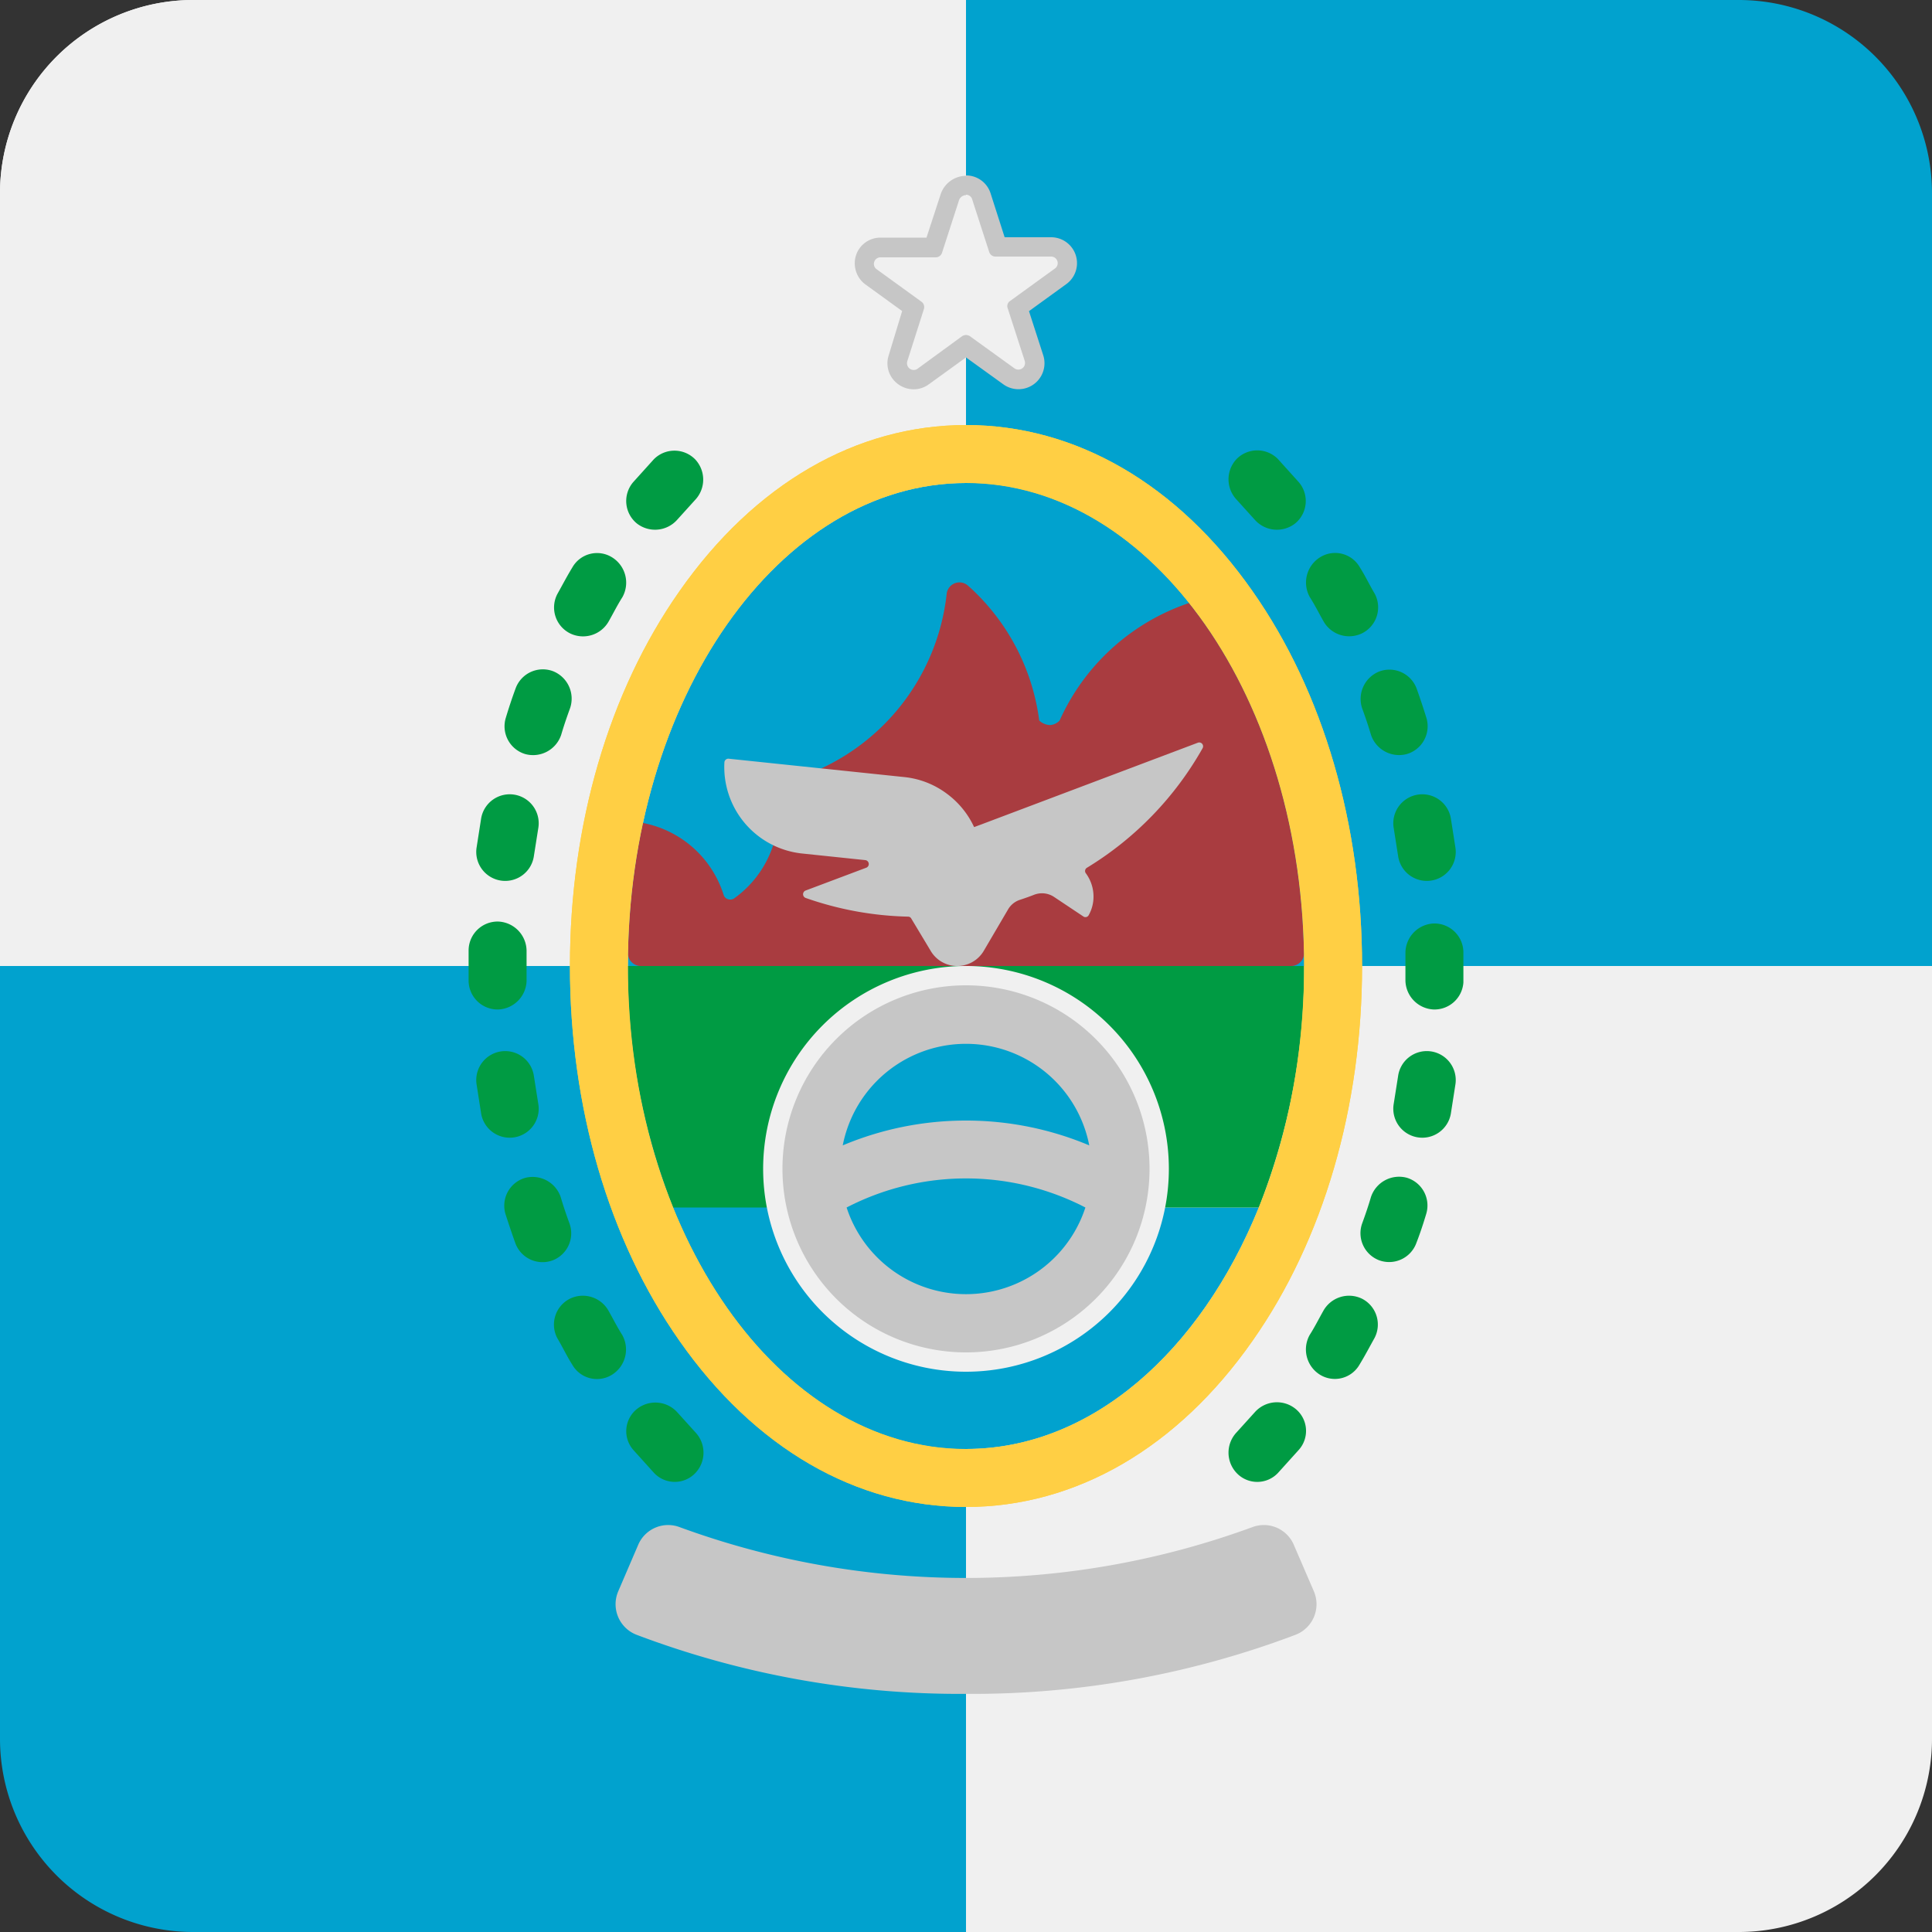
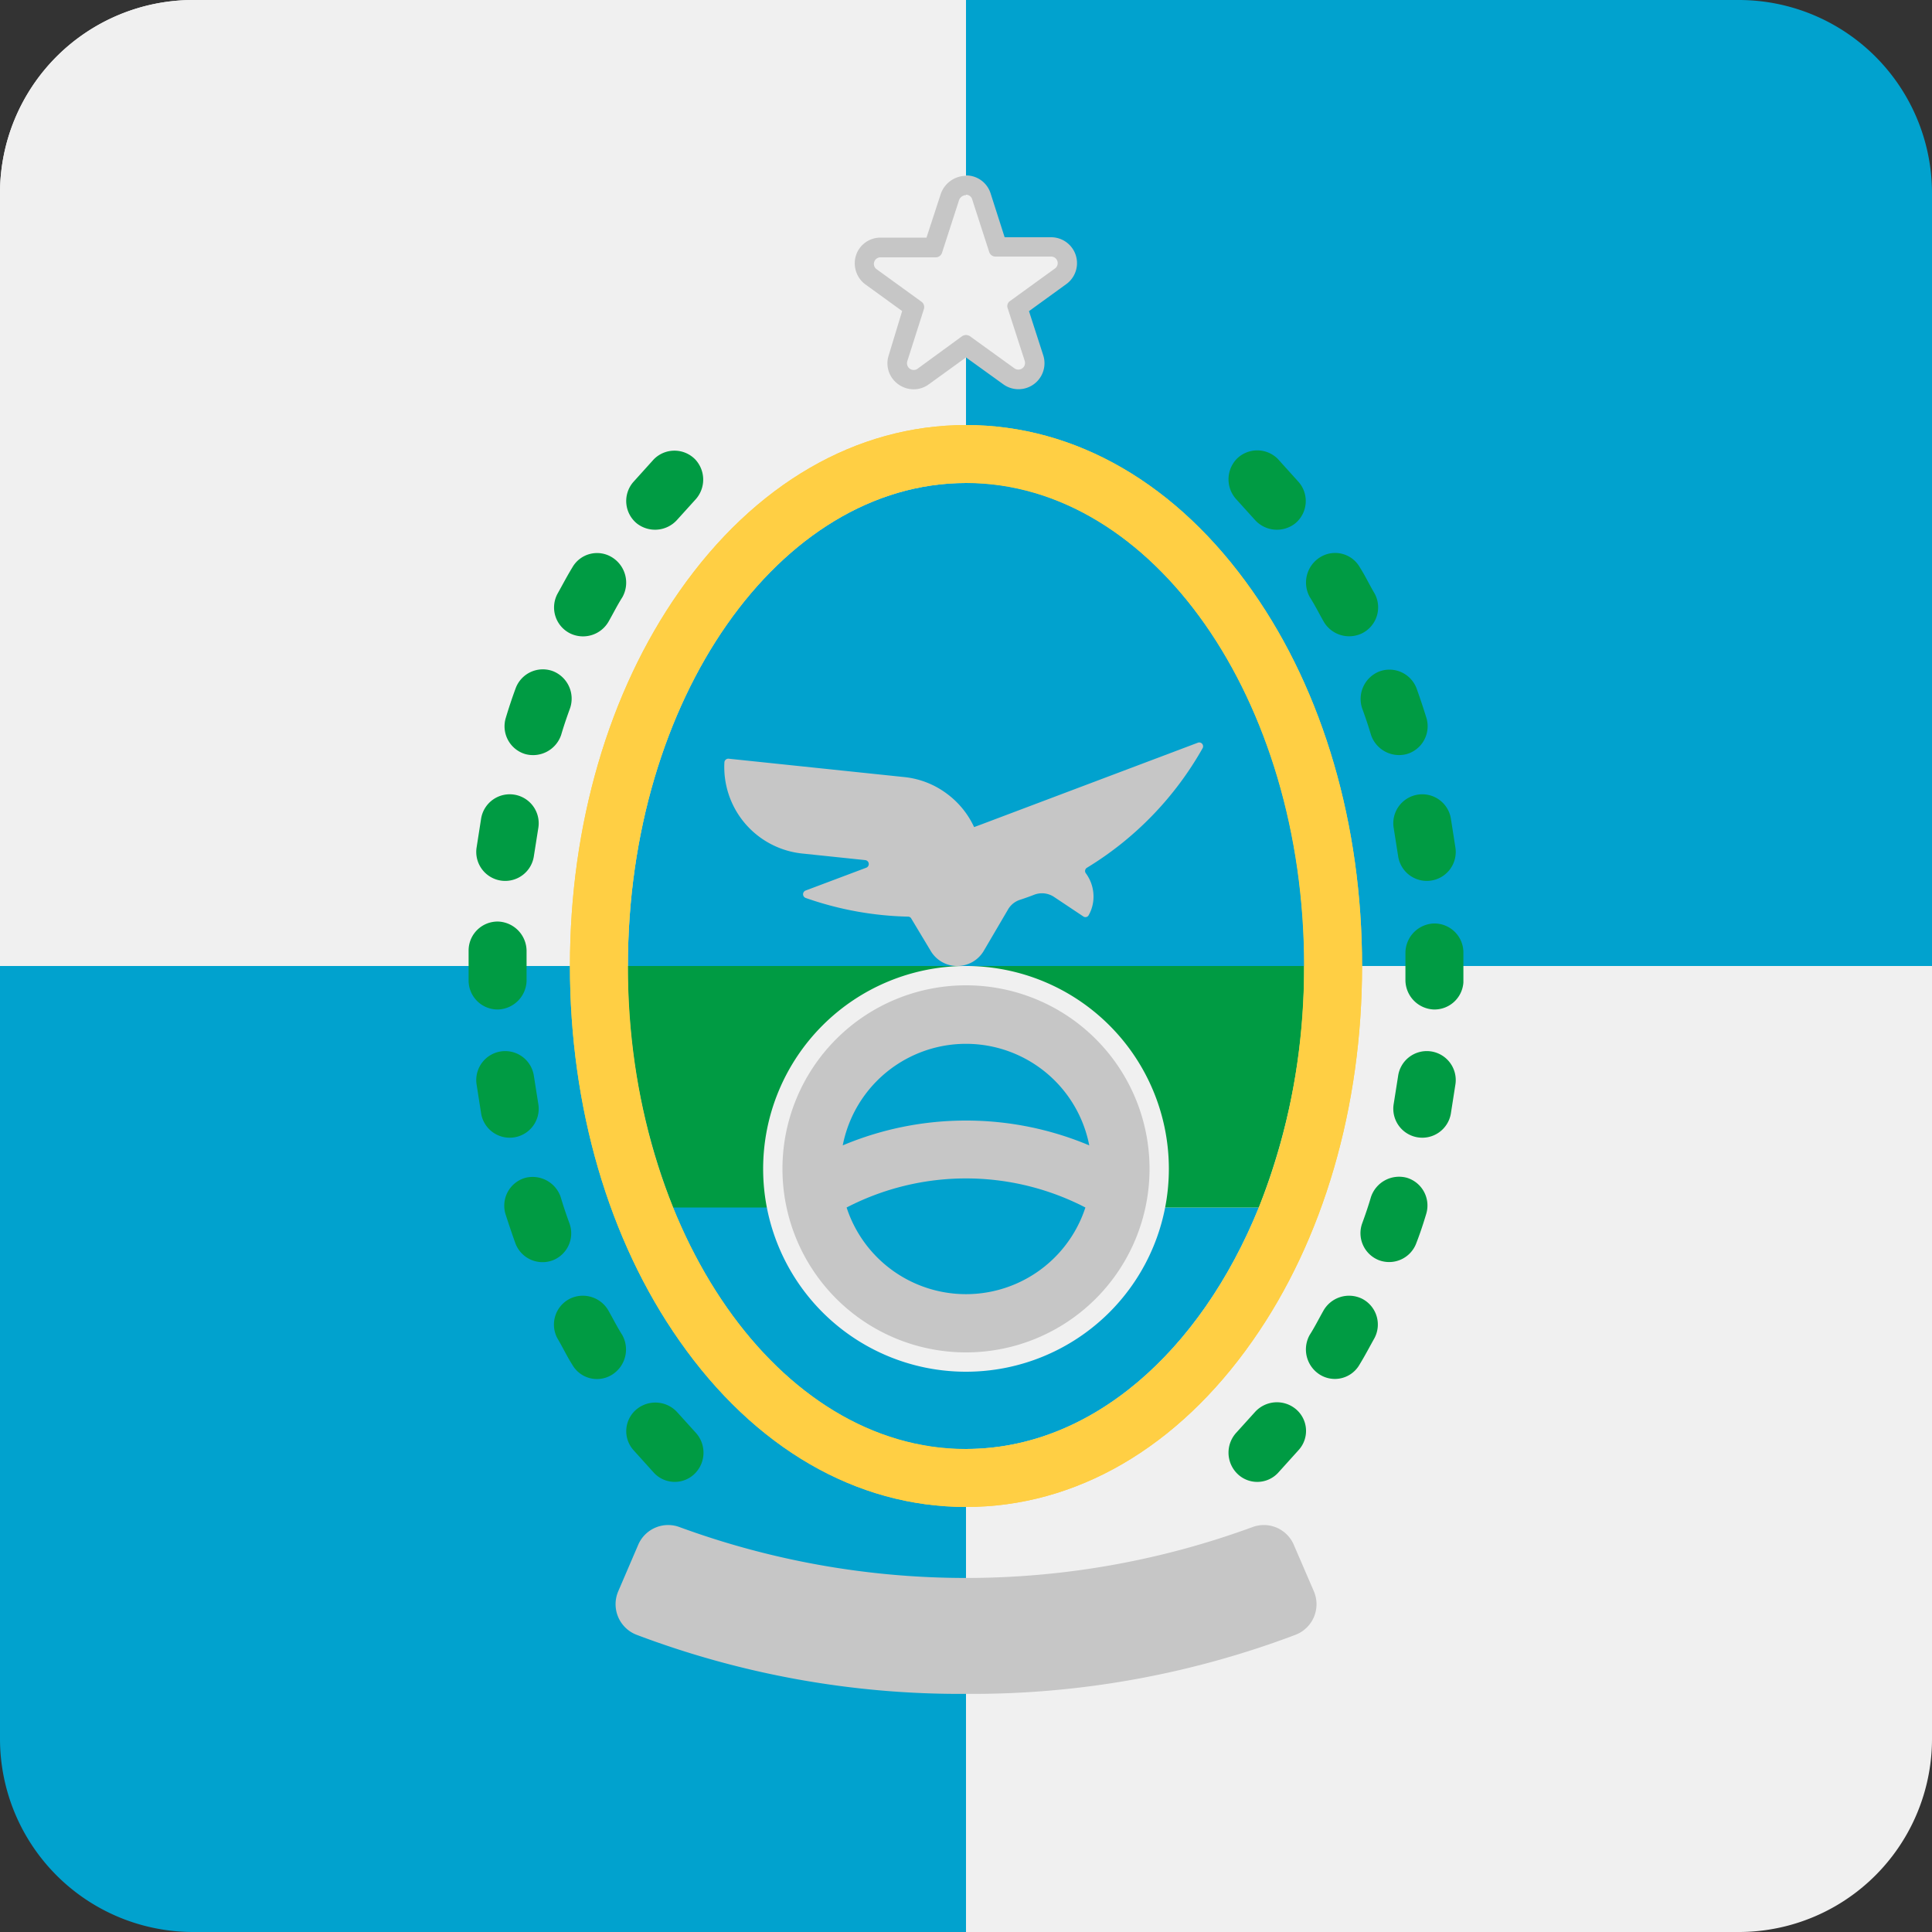
<svg xmlns="http://www.w3.org/2000/svg" viewBox="0 0 200 200">
  <rect x="0" y="0" width="200" height="200" fill="#333333" stroke="none" />
  <defs>
    <style>.cls-1{fill:none;}.cls-2{fill:#f0f0f0;}.cls-3{fill:#01a2ce;}.cls-4{fill:#ffcf44;}.cls-5{fill:#009b43;}.cls-6{clip-path:url(#clip-path);}.cls-7{fill:#a93c40;}.cls-8{fill:#c6c6c6;}</style>
    <clipPath id="clip-path">
      <path class="cls-1" d="M100,50c-19.33,0-35,22.39-35,50h70C135,72.39,119.33,50,100,50Z" />
    </clipPath>
  </defs>
  <g id="square-rounded">
    <path class="cls-2" d="M0,100H100V0H20A20,20,0,0,0,0,20Z" />
    <path class="cls-2" d="M0,100H100V0H20A20,20,0,0,0,0,20Z" />
    <path class="cls-2" d="M100,200h80a20,20,0,0,0,20-20V100H100Z" />
-     <path class="cls-3" d="M0,100H100V200H20A20,20,0,0,1,0,180Z" />
+     <path class="cls-3" d="M0,100H100V200H20A20,20,0,0,1,0,180" />
    <path class="cls-3" d="M100,0h80a20,20,0,0,1,20,20v80H100Z" />
    <path class="cls-4" d="M100,50c19.33,0,35,22.39,35,50s-15.67,50-35,50-35-22.39-35-50,15.67-50,35-50m0-6c-11.36,0-21.9,6.11-29.66,17.2C63,71.65,59,85.42,59,100s4,28.35,11.34,38.8C78.1,149.89,88.64,156,100,156s21.9-6.11,29.66-17.2C137,128.35,141,114.58,141,100s-4-28.35-11.34-38.8C121.9,50.11,111.36,44,100,44Z" />
    <path class="cls-3" d="M100,50c-19.33,0-35,22.39-35,50h70C135,72.39,119.33,50,100,50Z" />
    <path class="cls-3" d="M69.69,125c6.06,14.94,17.36,25,30.31,25s24.25-10.06,30.31-25Z" />
    <path class="cls-5" d="M135,100H65a66.86,66.86,0,0,0,4.69,25h60.62A66.86,66.86,0,0,0,135,100Z" />
    <g class="cls-6">
-       <path class="cls-7" d="M66.33,100A1.34,1.34,0,0,1,65,98.67V86.5a1.34,1.34,0,0,1,.49-1,1.37,1.37,0,0,1,.84-.3l.26,0a10.91,10.91,0,0,1,8.32,7.44.69.69,0,0,0,.67.48A.67.67,0,0,0,76,93a10.94,10.94,0,0,0,4.58-8.89v-2a1.34,1.34,0,0,1,1-1.29A22.68,22.68,0,0,0,98,61.48a1.33,1.33,0,0,1,.84-1.1,1.33,1.33,0,0,1,1.37.25c.22.2.45.4.66.61a22.62,22.62,0,0,1,6.71,13.35,1.76,1.76,0,0,0,1.11.47,1.49,1.49,0,0,0,1-.47,22.6,22.6,0,0,1,20.6-13.35h3.32A1.34,1.34,0,0,1,135,62.58V98.67a1.34,1.34,0,0,1-1.33,1.33Z" />
-     </g>
+       </g>
    <circle class="cls-8" cx="100" cy="121" r="20" />
    <path class="cls-2" d="M100,102a19,19,0,1,1-19,19,19,19,0,0,1,19-19m0-2a21,21,0,1,0,21,21,21,21,0,0,0-21-21Z" />
    <path class="cls-8" d="M124.49,77.46a.4.4,0,0,0-.5-.57l-22.42,8.46-.73.27A9,9,0,0,0,98,82.15a8.86,8.86,0,0,0-4.41-1.71l-18.16-1.9a.41.41,0,0,0-.44.37,9,9,0,0,0,8,9.44l6.6.69a.41.41,0,0,1,.1.78l-6.3,2.37a.41.41,0,0,0,0,.76A34.16,34.16,0,0,0,94,94.89a.37.37,0,0,1,.33.19l2,3.33a3.19,3.19,0,0,0,5.48.07l2.54-4.33a2.22,2.22,0,0,1,1.23-1c.49-.16,1-.34,1.46-.52a2.25,2.25,0,0,1,2.09.23l0,0,3,2a.38.38,0,0,0,.57-.12,3.91,3.91,0,0,0,.5-1.93,4.06,4.06,0,0,0-.78-2.39.39.39,0,0,1,.1-.59A34.09,34.09,0,0,0,124.49,77.46Z" />
    <path class="cls-3" d="M87.64,125a13,13,0,0,0,24.72,0,26.88,26.88,0,0,0-24.72,0Z" />
    <path class="cls-3" d="M100,116a32.85,32.85,0,0,1,12.76,2.57,13,13,0,0,0-25.52,0A32.85,32.85,0,0,1,100,116Z" />
    <path class="cls-2" d="M117.09,160h0a3.1,3.1,0,0,1,1.15-4c.78-.5,1.6-.94,2.36-1.48a2.78,2.78,0,0,1,2.15-.43,3.09,3.09,0,0,1,2,1.15h0a2.91,2.91,0,0,1,.57,2.25,3.1,3.1,0,0,1-1.33,2c-.87.62-1.81,1.14-2.71,1.71A2.93,2.93,0,0,1,117.09,160Z" />
    <path class="cls-5" d="M128,152.47h0a3.06,3.06,0,0,1,0-4.18l1.9-2.1a3.06,3.06,0,0,1,4.17-.38h0a2.94,2.94,0,0,1,.38,4.28l-2.12,2.35A2.94,2.94,0,0,1,128,152.47Z" />
    <path class="cls-5" d="M136.58,142.27a3.08,3.08,0,0,1-1-4.08c.51-.8.94-1.66,1.41-2.49a3.05,3.05,0,0,1,4-1.26,3,3,0,0,1,1.29,4.09c-.51.91-1,1.85-1.54,2.73A2.94,2.94,0,0,1,136.58,142.27Z" />
    <path class="cls-5" d="M142.76,130.46a3,3,0,0,1-1.75-3.81c.33-.9.64-1.81.91-2.73a3.07,3.07,0,0,1,3.71-2,3,3,0,0,1,2,3.78c-.3,1-.63,2-1,2.95A3,3,0,0,1,142.76,130.46Z" />
    <path class="cls-5" d="M146.66,117.72h0a3,3,0,0,1-2.38-3.47l.45-2.85a3,3,0,0,1,3.33-2.57,3,3,0,0,1,2.61,3.39l-.48,3.07A3,3,0,0,1,146.66,117.72Z" />
    <path class="cls-5" d="M148.39,104.5h0a3.06,3.06,0,0,1-2.9-3c0-1,0-1.93,0-2.9a3.06,3.06,0,0,1,2.9-3h0a3,3,0,0,1,3.1,3c0,1,0,2.07,0,3.1A3,3,0,0,1,148.39,104.5Z" />
    <path class="cls-5" d="M148.06,91.17a3,3,0,0,1-3.33-2.57l-.45-2.85a3,3,0,0,1,2.38-3.47,3,3,0,0,1,3.53,2.43l.48,3.07A3,3,0,0,1,148.06,91.17Z" />
    <path class="cls-5" d="M145.63,78.06a3.07,3.07,0,0,1-3.71-2c-.27-.92-.58-1.83-.91-2.73a3.06,3.06,0,0,1,1.75-3.81h0a3,3,0,0,1,3.9,1.79c.36,1,.69,2,1,3A3,3,0,0,1,145.63,78.06Z" />
    <path class="cls-5" d="M141,65.56a3.05,3.05,0,0,1-4-1.26c-.47-.83-.9-1.69-1.41-2.49a3.08,3.08,0,0,1,1-4.08,2.94,2.94,0,0,1,4.18,1c.56.88,1,1.82,1.54,2.73A3,3,0,0,1,141,65.56Z" />
    <path class="cls-5" d="M134.07,54.19h0a3.06,3.06,0,0,1-4.17-.38l-1.9-2.1a3.06,3.06,0,0,1,0-4.18,3,3,0,0,1,4.3,0l2.12,2.35A3,3,0,0,1,134.07,54.19Z" />
    <path class="cls-3" d="M82.91,160h0a2.93,2.93,0,0,1-4.15,1.19c-.9-.57-1.84-1.09-2.71-1.71a3.1,3.1,0,0,1-1.33-2,2.91,2.91,0,0,1,.57-2.25h0a3.09,3.09,0,0,1,2-1.15,2.78,2.78,0,0,1,2.15.43c.76.54,1.58,1,2.36,1.48A3.1,3.1,0,0,1,82.91,160Z" />
    <path class="cls-5" d="M72,152.47h0a2.94,2.94,0,0,1-4.3,0l-2.12-2.35a2.94,2.94,0,0,1,.38-4.28h0a3.06,3.06,0,0,1,4.17.38l1.9,2.1A3.06,3.06,0,0,1,72,152.47Z" />
    <path class="cls-5" d="M63.42,142.27h0a2.94,2.94,0,0,1-4.18-1c-.56-.88-1-1.82-1.54-2.73A3,3,0,0,1,59,134.44a3.05,3.05,0,0,1,4,1.26c.47.83.9,1.69,1.41,2.49A3.08,3.08,0,0,1,63.42,142.27Z" />
    <path class="cls-5" d="M57.24,130.46h0a3,3,0,0,1-3.9-1.79c-.36-1-.69-2-1-2.95a3,3,0,0,1,2-3.78h0a3.07,3.07,0,0,1,3.71,2c.27.92.58,1.83.91,2.73A3,3,0,0,1,57.24,130.46Z" />
    <path class="cls-5" d="M53.34,117.72h0a3,3,0,0,1-3.53-2.43l-.48-3.07a3,3,0,0,1,2.61-3.39h0a3,3,0,0,1,3.33,2.57l.45,2.85A3,3,0,0,1,53.34,117.72Z" />
    <path class="cls-5" d="M51.61,104.5a3,3,0,0,1-3.1-3c0-1,0-2.07,0-3.1a3,3,0,0,1,3.1-3h0a3.06,3.06,0,0,1,2.9,3c0,1,0,1.93,0,2.9A3.06,3.06,0,0,1,51.61,104.5Z" />
    <path class="cls-5" d="M51.94,91.17a3,3,0,0,1-2.61-3.39l.48-3.07a3,3,0,0,1,3.53-2.43h0a3,3,0,0,1,2.38,3.47l-.45,2.85A3,3,0,0,1,51.94,91.17Z" />
    <path class="cls-5" d="M54.37,78.06h0a3,3,0,0,1-2-3.78c.3-1,.63-2,1-3a3,3,0,0,1,3.9-1.79h0A3.06,3.06,0,0,1,59,73.35c-.33.9-.64,1.81-.91,2.73A3.07,3.07,0,0,1,54.37,78.06Z" />
    <path class="cls-5" d="M59,65.56a3,3,0,0,1-1.29-4.09c.51-.91,1-1.85,1.54-2.73a2.94,2.94,0,0,1,4.18-1h0a3.08,3.08,0,0,1,1,4.08c-.51.8-.94,1.66-1.41,2.49A3.05,3.05,0,0,1,59,65.56Z" />
    <path class="cls-5" d="M65.93,54.19h0a3,3,0,0,1-.38-4.28l2.12-2.35a3,3,0,0,1,4.3,0,3.06,3.06,0,0,1,0,4.18l-1.9,2.1A3.06,3.06,0,0,1,65.93,54.19Z" />
    <path class="cls-4" d="M100,50c19.33,0,35,22.39,35,50s-15.67,50-35,50-35-22.39-35-50,15.67-50,35-50m0-6c-11.36,0-21.9,6.11-29.66,17.2C63,71.65,59,85.42,59,100s4,28.35,11.34,38.8C78.1,149.89,88.64,156,100,156s21.9-6.11,29.66-17.2C137,128.35,141,114.58,141,100s-4-28.35-11.34-38.8C121.9,50.11,111.36,44,100,44Z" />
    <path class="cls-8" d="M133.93,159.91a3.37,3.37,0,0,0-4.29-1.82,86.14,86.14,0,0,1-59.28,0,3.37,3.37,0,0,0-4.29,1.82L64,164.73a3.39,3.39,0,0,0,1.89,4.5A94.66,94.66,0,0,0,100,175.35a94.66,94.66,0,0,0,34.12-6.12,3.39,3.39,0,0,0,1.89-4.5Z" />
    <circle class="cls-1" cx="100" cy="30" r="10" />
    <path class="cls-2" d="M94.56,39.3a1.73,1.73,0,0,1-1.39-.7,1.64,1.64,0,0,1-.24-1.5l1.69-5.23-4.45-3.22a1.72,1.72,0,0,1-.6-1.92,1.65,1.65,0,0,1,1.59-1.13h5.48l1.69-5.23a1.81,1.81,0,0,1,1.67-1.2,1.64,1.64,0,0,1,1.59,1.17l1.69,5.22h5.52a1.7,1.7,0,0,1,1.62,1.17,1.67,1.67,0,0,1-.64,1.88l-4.44,3.22L107,37.05a1.68,1.68,0,0,1-.24,1.52,1.71,1.71,0,0,1-1.37.69,1.67,1.67,0,0,1-1-.33L100,35.74,95.55,39A1.66,1.66,0,0,1,94.56,39.3Z" />
    <path class="cls-8" d="M100,20.16a.65.65,0,0,1,.64.48l1.76,5.44a.68.68,0,0,0,.64.48h5.76a.68.68,0,0,1,.4,1.24l-4.64,3.36a.63.63,0,0,0-.24.76l1.76,5.44a.69.69,0,0,1-.66.9.7.7,0,0,1-.42-.14l-4.6-3.32a.73.73,0,0,0-.8,0L95,38.16a.65.65,0,0,1-.4.14.7.7,0,0,1-.68-.9L95.64,32a.68.68,0,0,0-.24-.76l-4.64-3.36a.68.68,0,0,1,.4-1.24h5.72a.68.68,0,0,0,.64-.48l1.76-5.44a.78.78,0,0,1,.72-.52m0-2a2.79,2.79,0,0,0-2.57,1.76,1.21,1.21,0,0,0-.05.14L95.91,24.6H91.16a2.65,2.65,0,0,0-2.54,1.81,2.72,2.72,0,0,0,.92,3l0,0,3.85,2.79L92,36.78a2.65,2.65,0,0,0,.39,2.41,2.74,2.74,0,0,0,2.19,1.11,2.64,2.64,0,0,0,1.59-.53L100,37l3.83,2.76a2.69,2.69,0,0,0,4.16-3l-1.47-4.55,3.85-2.79a2.68,2.68,0,0,0-1.57-4.86H104L102.54,20A2.66,2.66,0,0,0,100,18.16Z" />
  </g>
</svg>